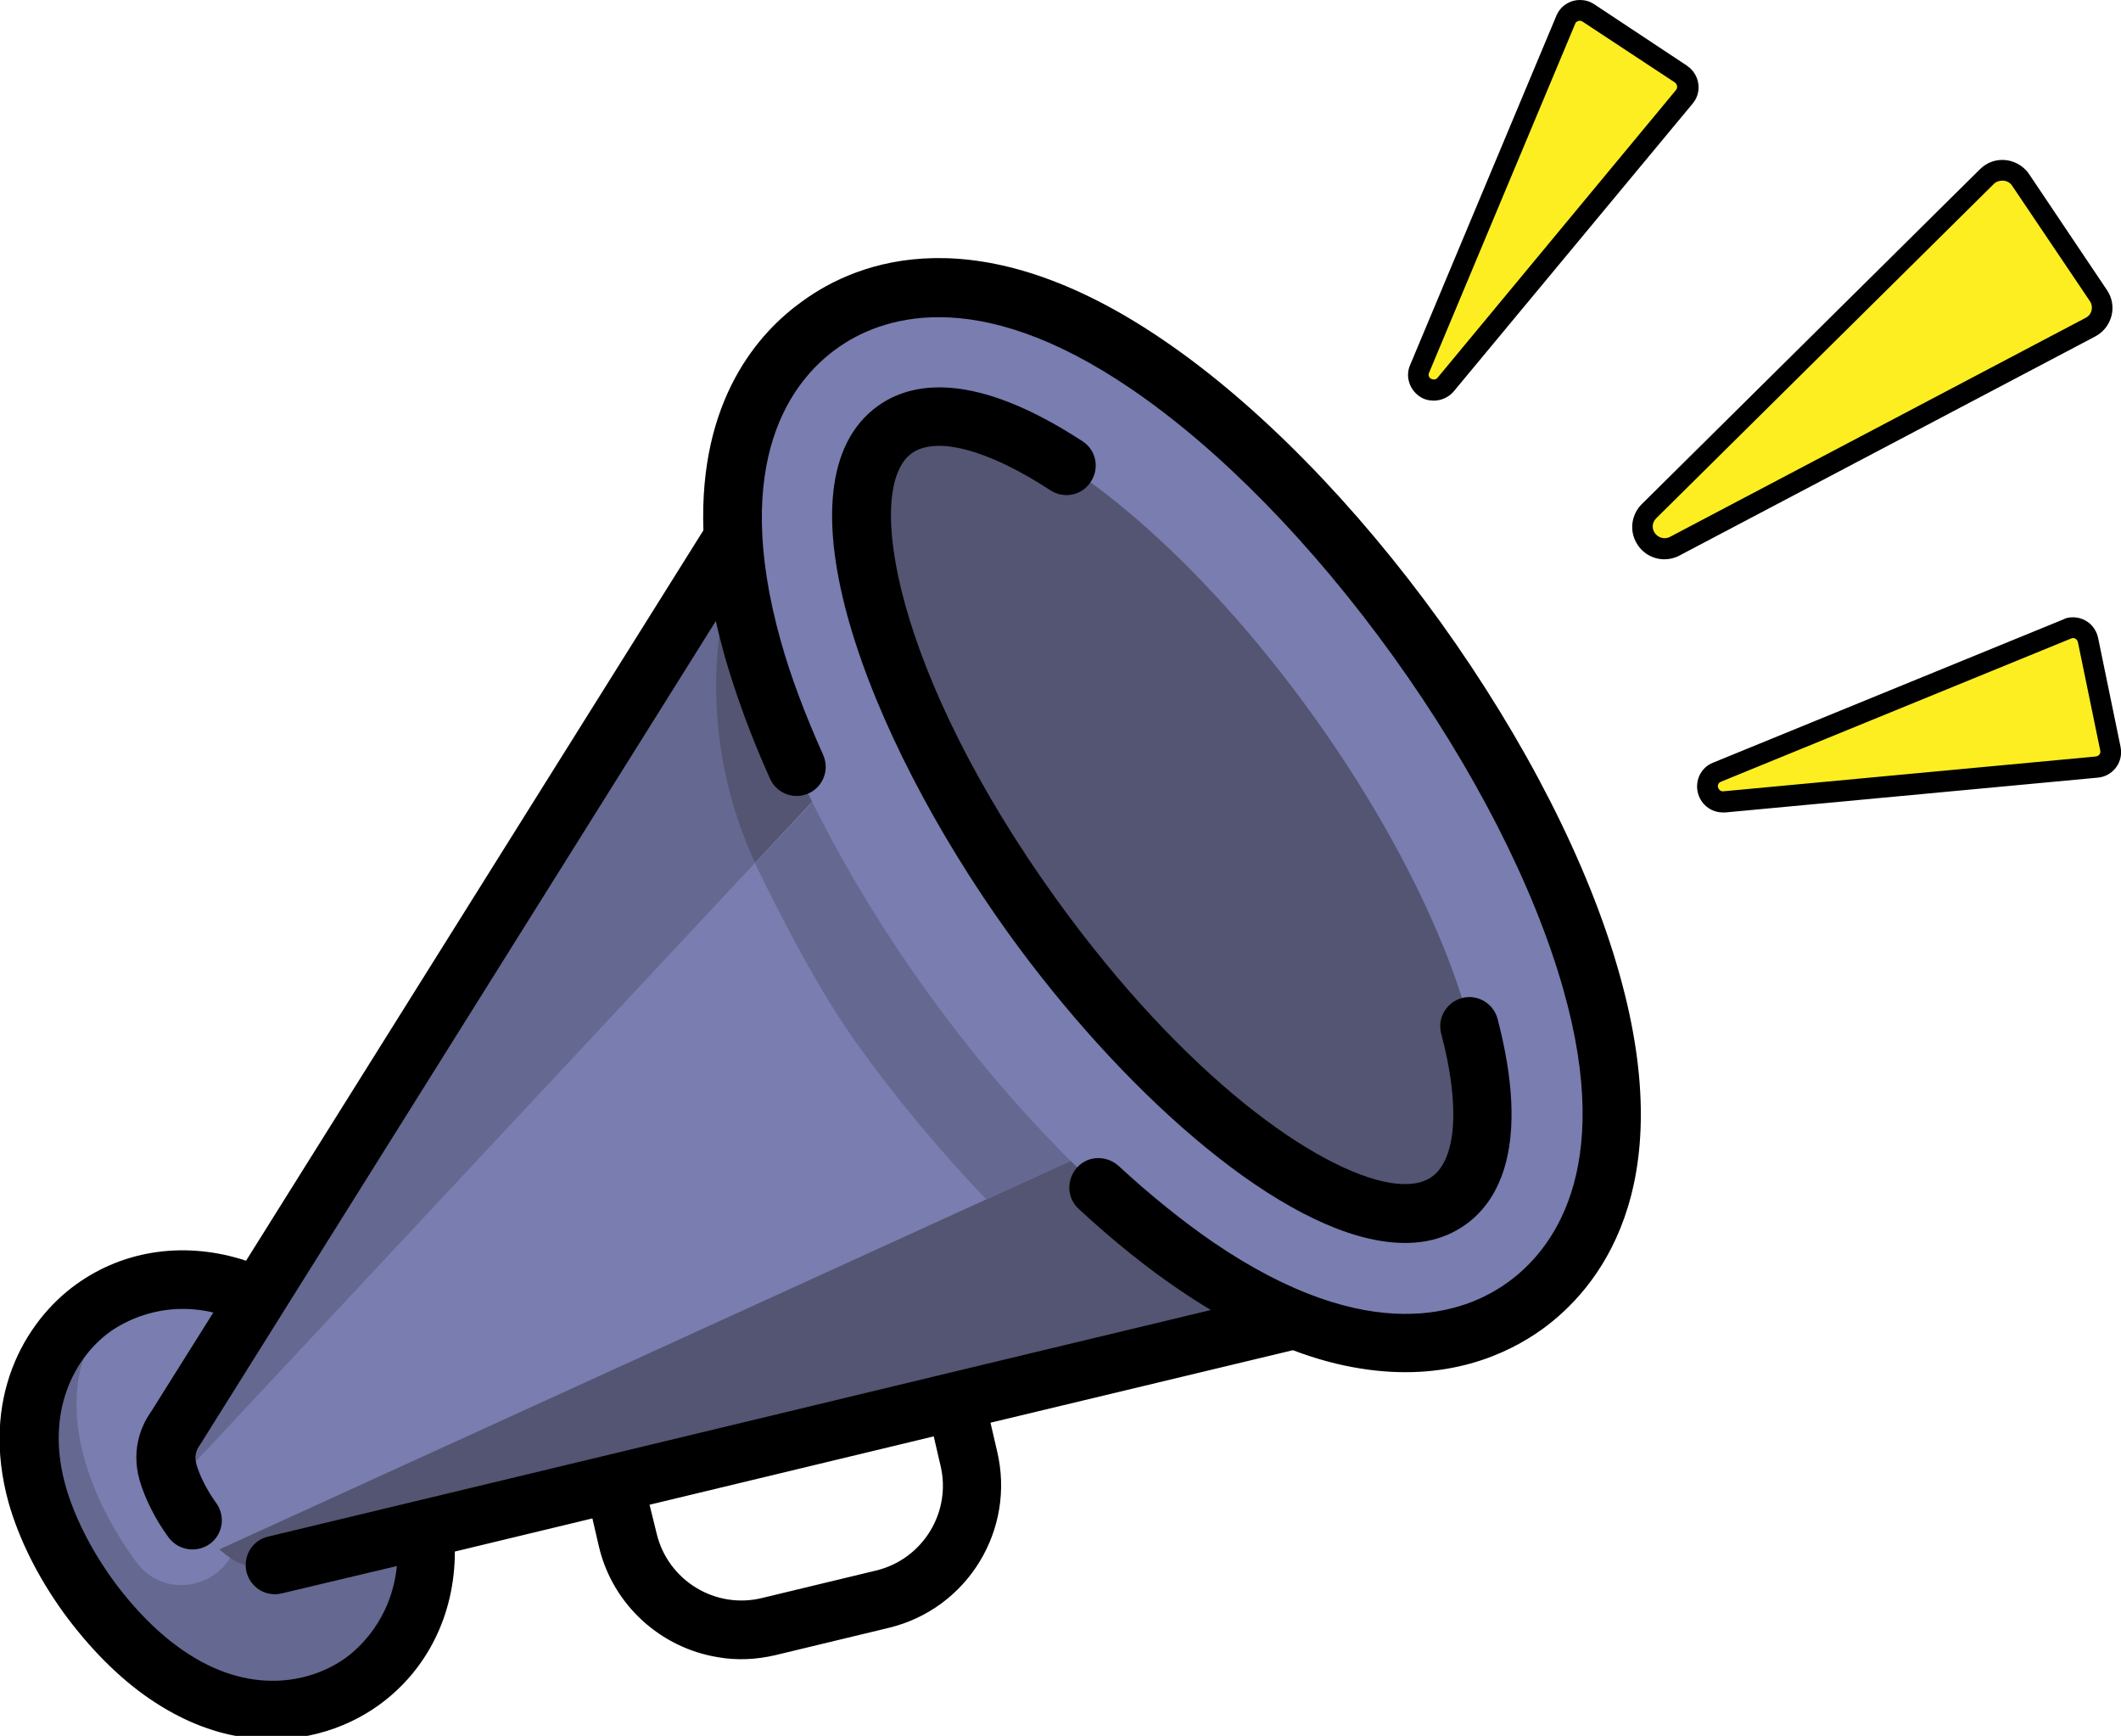
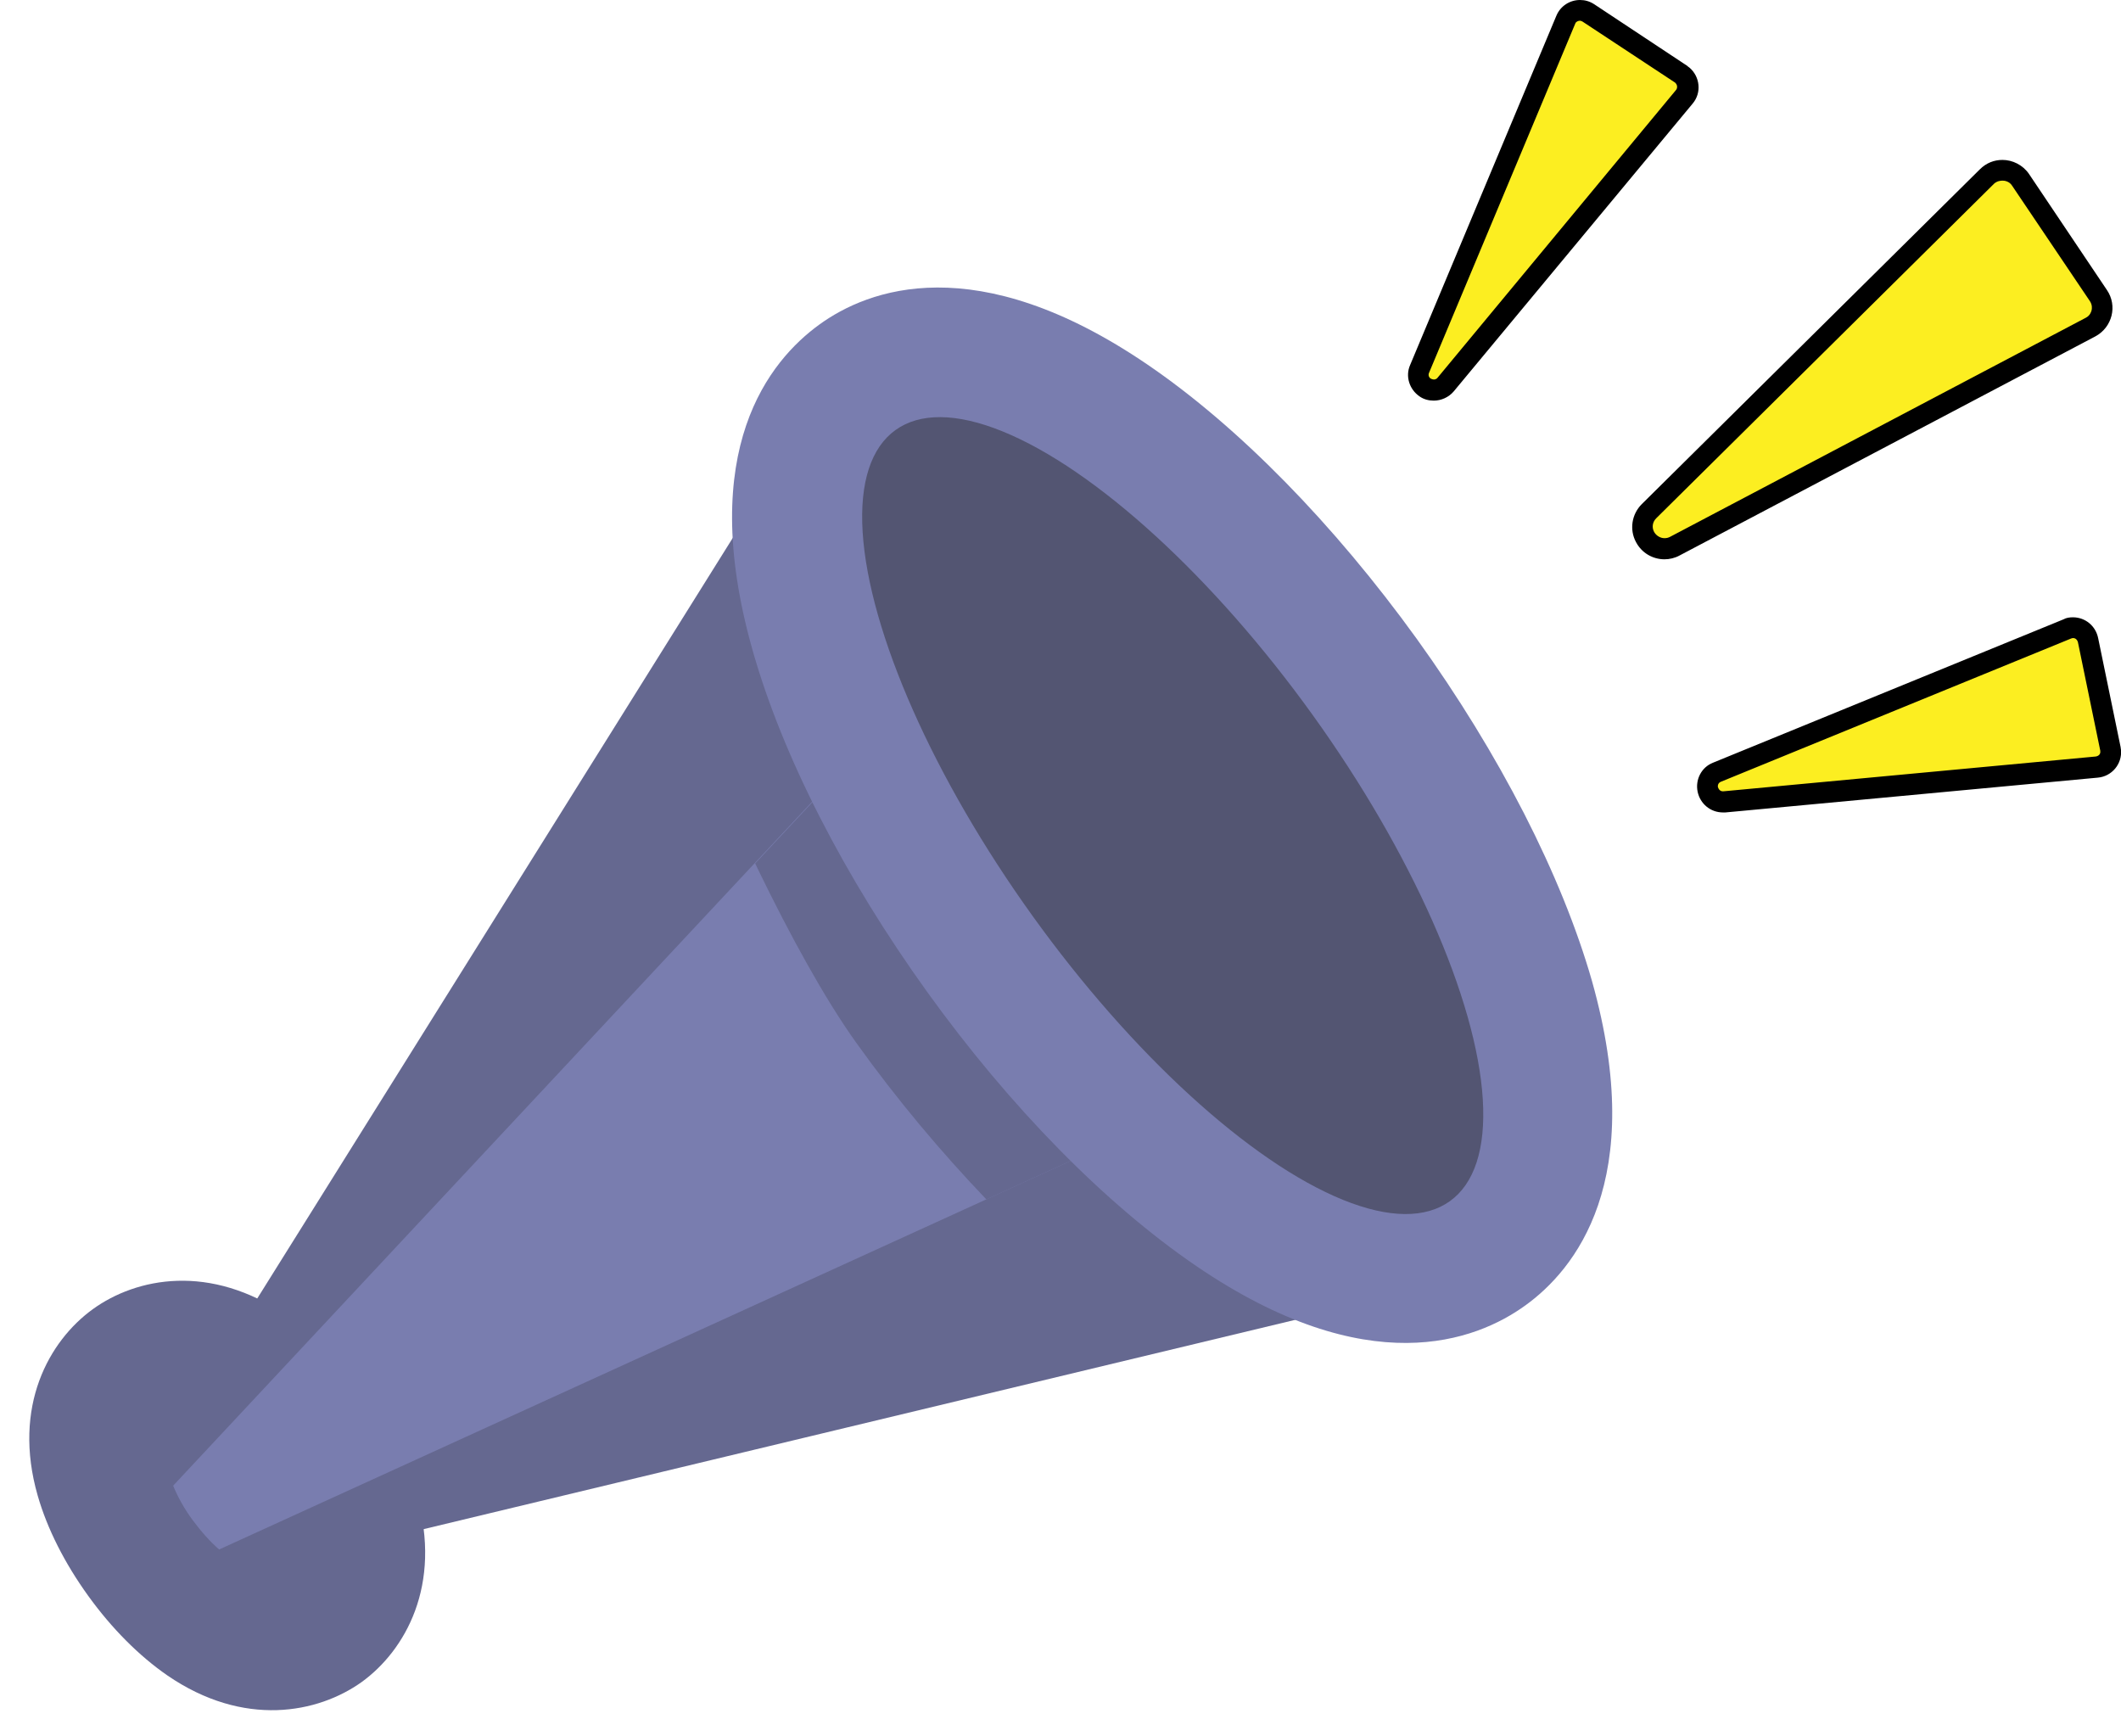
<svg xmlns="http://www.w3.org/2000/svg" version="1.1" id="Layer_1" x="0px" y="0px" viewBox="0 0 512 419" style="enable-background:new 0 0 512 419;" xml:space="preserve">
  <style type="text/css">
	.st0{fill:#656890;}
	.st1{fill:#797DAF;}
	.st2{fill:#535572;}
	.st3{fill:#FCEE21;}
</style>
  <g>
    <g>
      <path class="st0" d="M87.3,406c10.5-7.6,19.5-23.4,13.3-45c-2.3-8-6.5-16.3-12.2-24.2c-5.7-7.9-12.3-14.5-19.1-19.2    c-18.6-12.8-36.4-9.2-46.9-1.6s-19.5,23.4-13.3,45c2.3,8,6.5,16.3,12.2,24.2c5.7,7.9,12.3,14.5,19.1,19.2    C58.9,417.1,76.8,413.5,87.3,406z" />
-       <path class="st1" d="M20.5,352.6c-1.9-6.6-2.4-12.6-1.8-18c1.7-16.7,17.7-28.3,34.1-24.6c5.3,1.2,10.9,3.6,16.5,7.5l-12.1,54.4    c-2.6,11.4-17.5,14.6-24.3,5.1c-0.1-0.1-0.1-0.2-0.2-0.2C27,368.9,22.8,360.6,20.5,352.6z" />
      <path class="st0" d="M362.1,306.7l-295.7,71c-1.6,0.6-6,1.6-10.7-1.6c-3.1-2.1-6.3-5.4-9.1-9.3c-2.8-3.9-4.9-8-5.9-11.6    c-1.5-5.4,0.8-9.3,1.9-10.6L203.8,86.8L362.1,306.7z" />
-       <path class="st2" d="M206.7,251.6c-7.8-10.9-16.1-26.2-23.5-41.4c-15.4-31.5-13.5-68.8,5.2-98.5l15.6-24.9L283,196.8l79.1,109.9    l-295.7,71c-1.6,0.6-6,1.6-10.7-1.6c-3.1-2.1-6.3-5.4-9.1-9.3L206.7,251.6z" />
      <path class="st1" d="M272.7,273.7L52.9,374c-2.2-1.9-4.4-4.4-6.4-7.1s-3.6-5.6-4.7-8.3l164.9-176.5L272.7,273.7z" />
      <path class="st0" d="M272.7,273.7l-34.6,15.8c-10.9-11.4-21.6-24.1-31.4-37.8c-7.8-10.9-16.1-26.2-23.5-41.4    c-0.3-0.6-0.6-1.3-0.9-1.9l24.5-26.2L272.7,273.7z" />
      <path class="st1" d="M368.2,315.1c11.8-8.5,29.7-30,16.1-78.3C377,211.3,362,182,342,154.2c-20-27.7-43-51.2-65-66.2    c-41.4-28.2-67.5-18.2-79.3-9.6s-29.7,30-16.1,78.3c7.2,25.6,22.2,54.9,42.2,82.7s43,51.2,65,66.2    C330.2,333.8,356.3,323.7,368.2,315.1z" />
      <ellipse transform="matrix(0.812 -0.584 0.584 0.812 -61.64 202.331)" class="st2" cx="283" cy="196.8" rx="41.6" ry="114.6" />
-       <path d="M18.4,310c11.8-8.5,26.7-10.4,41-5.7L169.8,128c-1.1-31.6,13.4-47.8,23.9-55.3C207,63,236.1,51.5,281,82.2    c22.6,15.4,46.3,39.6,66.7,67.9c20.4,28.4,35.8,58.5,43.2,84.9c14.8,52.4-5.4,76.3-18.7,85.9c-8.4,6-23,12.8-43.9,9.4    c-5-0.8-10.4-2.2-16.2-4.4l-73,17.5l1.6,6.9c4.5,18.9-7.1,38-26.1,42.6l-27.4,6.6c-4.7,1.1-9.4,1.3-13.9,0.5    c-13.6-2.2-25.3-12.4-28.7-26.6l-1.6-6.9l-33.2,8c0,15.1-6.6,28.6-18.4,37.1c-8.2,5.9-20,9.8-33.3,7.6c-7-1.1-14.4-4-21.9-9.1    c-7.5-5.1-14.7-12.4-20.9-20.9c-6.2-8.6-10.7-17.7-13.2-26.4C-4.9,337.6,5.9,319,18.4,310z M158.5,370.1    c2.7,11.4,14.2,18.4,25.5,15.6l27.4-6.6c11.4-2.7,18.4-14.2,15.6-25.5l-1.6-6.9l-68.6,16.5L158.5,370.1z M15.9,358.9    c2.1,7.2,5.9,14.8,11.1,22.1c5.2,7.2,11.2,13.3,17.4,17.5c15.6,10.7,30.3,7.9,39,1.7c2.9-2.1,11.1-9.1,12.4-22.2L68,384.6    c-0.9,0.2-1.9,0.3-2.8,0.1c-2.7-0.4-5-2.5-5.7-5.3c-0.9-3.8,1.4-7.6,5.2-8.5l82-19.7c0,0,0,0,0,0c0,0,0,0,0,0l82.3-19.8    c0,0,0,0,0,0c0,0,0,0,0,0l63.3-15.2c-2.5-1.5-5-3.1-7.5-4.8c-8-5.4-16.2-12-24.4-19.6c-2.9-2.6-3-7.1-0.4-10c2.6-2.9,7.1-3,10-0.4    c7.7,7.1,15.4,13.3,22.8,18.4c37.8,25.8,60.9,17.2,71.2,9.7c10.3-7.4,25.9-26.5,13.4-70.6c-7-24.8-21.6-53.4-41.1-80.5    s-41.9-50-63.2-64.5c-37.8-25.8-60.9-17.2-71.2-9.7c-10.3,7.4-25.8,26.5-13.4,70.6c2.4,8.6,5.9,17.8,10.2,27.4    c1.6,3.6,0,7.7-3.5,9.3c-3.6,1.6-7.7,0-9.3-3.5c-4.6-10.2-8.2-20.1-10.9-29.4c-0.8-3-1.6-5.9-2.2-8.7L48.5,348.4    c-0.1,0.2-0.3,0.4-0.4,0.6c-0.5,0.7-1.3,2.2-0.7,4.4c0.8,2.8,2.5,6.2,4.8,9.4c2.3,3.2,1.6,7.6-1.6,9.9c-1.6,1.1-3.5,1.5-5.3,1.2    c-1.8-0.3-3.5-1.3-4.6-2.8c-3.3-4.5-5.7-9.4-7-13.8c-2.3-8.1,1-14.1,2.8-16.6l15-23.9c-12.8-3-22.1,2.6-25,4.7    C18.1,327.6,10.7,340.7,15.9,358.9z" />
-       <path d="M211.9,98c7.9-5.7,22.9-8.8,49.4,8.5c3.3,2.1,4.2,6.5,2,9.8c-2.1,3.3-6.5,4.2-9.8,2c-15-9.8-27.5-13.1-33.4-8.9    c-11.7,8.4-4.1,53.4,34.8,107.5c31.2,43.3,63.2,65.7,80.7,68.6c4.3,0.7,7.8,0.2,10.1-1.5c5.9-4.3,6.8-17.2,2.2-34.5    c-1-3.8,1.3-7.6,5-8.6c3.8-1,7.6,1.3,8.6,5c8,30.6,0.3,43.9-7.6,49.6c-5.8,4.2-12.8,5.3-20.7,4c-26.9-4.4-63.2-37.3-89.9-74.4    C209,177.3,186.2,116.5,211.9,98z" />
    </g>
    <g>
      <path class="st3" d="M415.9,193.5c-1.7,0-3.3-1.2-3.6-3c-0.4-1.7,0.6-3.5,2.2-4.2l84.6-34.6c0.5-0.2,0.9-0.3,1.4-0.3    c1.7,0,3.3,1.2,3.6,3l5.4,26.2c0,0.1,0,0.3,0.1,0.4c0.2,2-1.3,3.8-3.3,4l-89.9,8.4C416.1,193.5,416,193.5,415.9,193.5z     M401.8,132.5c-2,0-3.8-1.1-4.7-2.8c-1.1-2.1-0.7-4.6,1-6.2l81.6-80.8c1-1,2.3-1.5,3.7-1.5c1.8,0,3.4,0.9,4.4,2.3l18.8,27.9    c0.9,1.3,1.1,2.8,0.7,4.2c-0.4,1.5-1.3,2.7-2.7,3.4l-100.4,52.9C403.5,132.3,402.7,132.5,401.8,132.5z M346.1,94.2    c-0.7,0-1.4-0.2-2-0.6c-1.5-1-2.1-2.9-1.4-4.5L378,4.8c0.6-1.4,1.9-2.3,3.4-2.3c0.7,0,1.4,0.2,2,0.6l22.3,14.7    c0.1,0.1,0.2,0.2,0.3,0.2c0.8,0.6,1.2,1.5,1.3,2.5c0.1,1-0.2,1.9-0.8,2.7l-57.7,69.5C348.2,93.7,347.2,94.2,346.1,94.2z" />
      <path d="M381.4,5c0.2,0,0.4,0.1,0.6,0.2l22.3,14.7c0,0,0.1,0,0.1,0.1c0.5,0.4,0.6,1.2,0.2,1.7L347,91.2c-0.3,0.4-0.8,0.4-0.9,0.4    c-0.2,0-0.5-0.1-0.7-0.2c-0.5-0.3-0.7-0.9-0.4-1.5l35.3-84.3C380.5,5.2,381,5,381.4,5 M483.4,43.6c0.4,0,1.6,0.1,2.3,1.2    l18.8,27.9c0.6,0.9,0.5,1.8,0.4,2.2c-0.1,0.4-0.4,1.3-1.4,1.8l-100.4,52.9c-0.4,0.2-0.8,0.3-1.3,0.3c-1,0-2-0.6-2.5-1.5    c-0.6-1.1-0.4-2.4,0.5-3.3l81.6-80.8C482.1,43.7,482.9,43.6,483.4,43.6 M500.4,154c0.5,0,1,0.3,1.2,1l5.4,26.2c0,0,0,0.1,0,0.1    c0.1,0.7-0.4,1.2-1.1,1.3L416,191c0,0-0.1,0-0.1,0c-0.6,0-1-0.4-1.2-1c-0.1-0.6,0.2-1.1,0.7-1.3l84.6-34.6    C500.1,154.1,500.3,154,500.4,154L500.4,154 M381.4,0c-2.4,0-4.7,1.4-5.7,3.8l-35.3,84.3c-1.2,2.7-0.2,5.9,2.3,7.6h0    c1,0.7,2.2,1,3.4,1c1.8,0,3.6-0.8,4.8-2.2l57.7-69.5c2.2-2.6,1.8-6.5-0.8-8.7c-0.2-0.1-0.4-0.3-0.5-0.4L384.8,1    C383.7,0.3,382.6,0,381.4,0L381.4,0z M483.4,38.6c-2,0-3.9,0.7-5.5,2.3l-81.6,80.8c-2.4,2.4-3,6.1-1.4,9.1    c1.4,2.7,4.1,4.2,6.9,4.2c1.2,0,2.5-0.3,3.6-0.9l100.4-52.9c4.1-2.2,5.4-7.4,2.8-11.2L489.8,42C488.3,39.8,485.8,38.6,483.4,38.6    L483.4,38.6z M500.4,149c-0.8,0-1.6,0.1-2.3,0.5l-84.6,34.6c-2.8,1.1-4.3,4.1-3.7,7h0c0.6,2.9,3.1,5,6.1,5c0.2,0,0.4,0,0.6,0    l89.9-8.4c3.4-0.3,5.9-3.3,5.6-6.7c0-0.2-0.1-0.4-0.1-0.7l-5.4-26.2C505.9,151,503.3,149,500.4,149L500.4,149z" />
    </g>
  </g>
</svg>